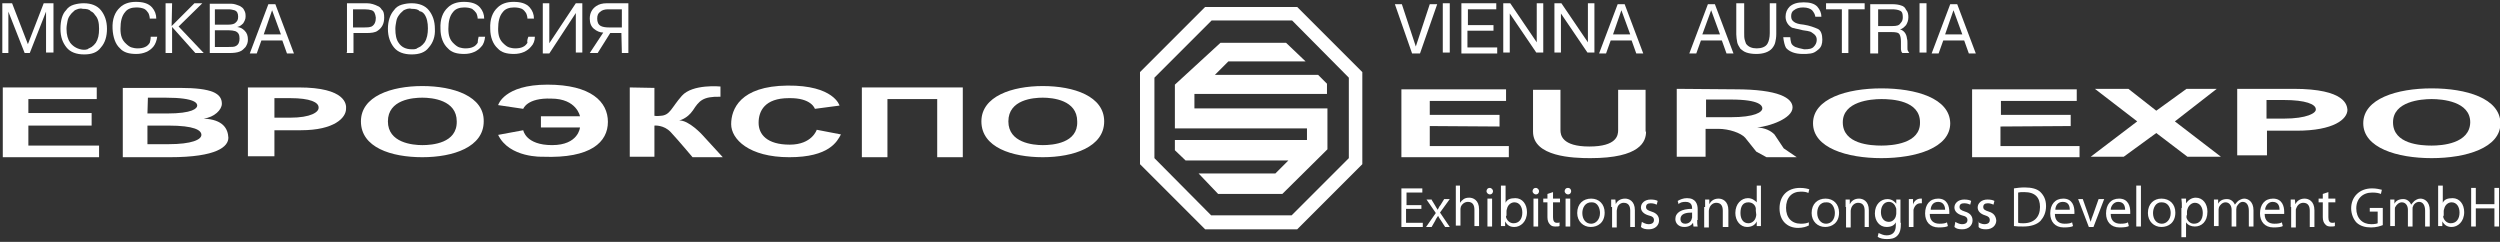
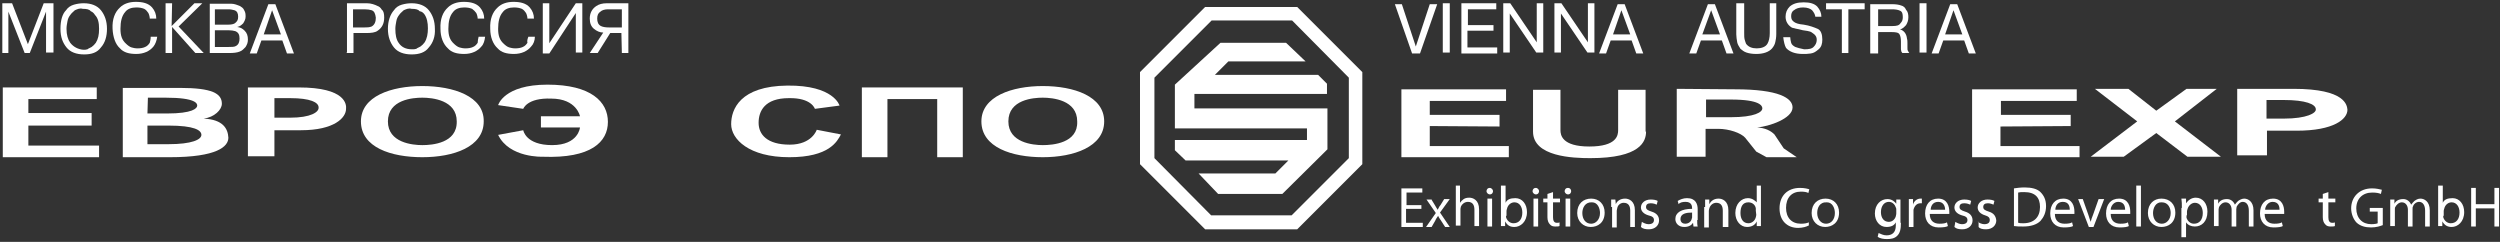
<svg xmlns="http://www.w3.org/2000/svg" version="1.1" id="Слой_1" x="0px" y="0px" viewBox="0 0 537.5 52" style="enable-background:new 0 0 537.5 52;" xml:space="preserve">
  <rect x="0" y="0" width="537.5" height="52" fill="#333333" stroke="none" />
  <style type="text/css">
	.st0{fill:#FFFFFF;}
</style>
  <g>
    <g>
      <g>
        <path class="st0" d="M5.3,11.4L1.8,2.5l0,0v0.3v8.6H0.5V0.7h2.1l3.4,8.8l3.4-8.8h2.1v10.6H9.9V2.8V2.5l0,0l-3.5,8.9H5.3z" />
        <path class="st0" d="M15.1,9.2c-0.5-0.7-0.8-1.7-0.8-3c0-0.6,0.1-1,0.2-1.6s0.3-1,0.7-1.5c0.2-0.3,0.6-0.6,0.9-0.9     c0.5-0.2,1-0.5,1.7-0.3c0.8,0,1.4,0.1,1.7,0.5c0.5,0.2,0.8,0.6,0.9,0.8c0.7,0.7,0.9,1.7,0.9,3s-0.2,2.2-0.7,3     c-0.2,0.3-0.6,0.7-0.9,0.9s-0.7,0.3-0.9,0.5c-0.3,0.1-0.6,0.1-0.9,0.1C16.8,10.6,15.8,10.1,15.1,9.2z M21.7,10.2     c0.9-1,1.3-2.4,1.3-4c0-1.7-0.5-3-1.3-4c-0.8-1-2.1-1.5-3.7-1.5c-0.7,0-1.4,0.1-2.1,0.3c-0.7,0.2-1.3,0.6-1.7,1.2     C13.4,3,13,4.4,13,6.2s0.5,3,1.3,4c0.8,1,2.1,1.5,3.8,1.5C19.7,11.7,20.9,11.3,21.7,10.2z" />
        <path class="st0" d="M32.4,7.9h1.4C33.7,8.7,33.4,9.5,33,10c-0.8,1-2.1,1.6-3.7,1.6c-1.5,0-2.7-0.3-3.5-1.2     c-1-0.9-1.5-2.4-1.6-4.2c-0.1-2.1,0.5-3.6,1.6-4.6c0.8-0.8,2-1.2,3.4-1.2c1.5,0,2.7,0.3,3.5,1.2c0.6,0.7,0.9,1.5,0.9,2.4h-1.4     c0-0.3-0.1-0.8-0.3-1.2c-0.2-0.3-0.5-0.7-0.9-0.9c-0.5-0.2-1-0.3-1.7-0.3c-1,0-1.9,0.3-2.4,1c-0.7,0.8-1,2-1,3.6     c0,1.4,0.3,2.4,1.2,3.2c0.3,0.3,0.8,0.7,1.2,0.8c0.3,0.1,0.8,0.2,1.3,0.2c0.6,0,1.2-0.1,1.6-0.3c0.5-0.2,0.8-0.6,1-0.9     C32.3,8.8,32.4,8.4,32.4,7.9z" />
        <path class="st0" d="M36.9,5.6l4.9-4.9h1.7l-5.1,5l5.4,5.7H42l-5-5.6v5.6h-1.4V0.7H37L36.9,5.6z" />
        <path class="st0" d="M49.1,2c0.5,0,0.9,0.1,1.3,0.2c0.6,0.2,0.8,0.7,0.8,1.4c0,0.7-0.2,1-0.7,1.4c-0.3,0.2-0.8,0.3-1.4,0.3h-2.9     V2H49.1z M44.8,11.4h4.5c1,0,1.7-0.1,2.2-0.3c0.6-0.2,0.9-0.6,1.3-1c0.3-0.5,0.5-0.9,0.5-1.6c0-0.8-0.2-1.4-0.7-1.9     c-0.5-0.5-0.9-0.7-1.6-0.8l0,0c0.6-0.1,1-0.5,1.3-0.8c0.3-0.5,0.5-0.9,0.5-1.4c0-0.5,0-0.9-0.3-1.4c-0.2-0.5-0.6-0.7-0.9-0.9     c-0.5-0.2-1.2-0.5-1.9-0.5h-4.6v10.6H44.8z M49.1,6.5c0.6,0,1.2,0.1,1.5,0.2c0.7,0.3,0.9,0.8,0.9,1.6c0,0.7-0.2,1.3-0.8,1.6     c-0.3,0.2-0.9,0.2-1.6,0.2h-2.9V6.5C46.3,6.5,49.1,6.5,49.1,6.5z" />
        <path class="st0" d="M58.5,2.2l1.9,5.2h-3.7L58.5,2.2z M60.7,8.7l1,2.8h1.5l-4-10.6h-1.5l-4,10.6h1.5l1-2.8     C56.2,8.7,60.7,8.7,60.7,8.7z" />
        <path class="st0" d="M78.4,2c0.6,0,1.2,0.1,1.5,0.2c0.6,0.2,0.8,0.8,0.9,1.6c0,0.8-0.2,1.5-0.9,1.9c-0.5,0.2-1,0.2-1.5,0.2h-2.5     V2H78.4z M74.5,11.4H76V7.1h2.8c1,0,1.9-0.1,2.4-0.5c0.9-0.6,1.4-1.5,1.4-2.8c0-0.8-0.1-1.4-0.5-1.7c-0.3-0.5-0.6-0.7-0.9-0.8     c-0.6-0.3-1.4-0.6-2.3-0.6h-4.3v10.6H74.5z" />
        <path class="st0" d="M85.7,9.2c-0.5-0.7-0.7-1.7-0.7-3c0-0.6,0.1-1,0.2-1.6c0.1-0.6,0.3-1,0.7-1.5c0.2-0.3,0.6-0.6,0.9-0.9     c0.5-0.2,1-0.5,1.7-0.3c0.8,0,1.4,0.1,1.7,0.5C90.8,2.5,91,2.8,91.2,3c0.6,0.8,0.8,1.9,0.8,3.1s-0.2,2.2-0.7,3     c-0.2,0.3-0.6,0.7-0.9,0.9c-0.3,0.2-0.7,0.3-0.9,0.5c-0.3,0.1-0.6,0.1-0.9,0.1C87.2,10.6,86.3,10.1,85.7,9.2z M92.2,10.2     c0.9-1,1.4-2.4,1.3-4c0-1.7-0.5-3-1.3-4c-0.8-1-2.1-1.5-3.7-1.5c-0.7,0-1.4,0.1-2.1,0.3c-0.7,0.2-1.3,0.6-1.7,1.2     c-0.8,0.9-1.3,2.3-1.3,4s0.5,3,1.3,4c0.8,1,2.1,1.5,3.8,1.5C90.1,11.7,91.4,11.3,92.2,10.2z" />
        <path class="st0" d="M102.9,7.9h1.4c-0.1,0.8-0.3,1.6-0.8,2.1c-0.8,1-2.1,1.6-3.7,1.6c-1.5,0-2.7-0.3-3.5-1.2     c-1-0.9-1.6-2.4-1.6-4.2c-0.1-2.1,0.5-3.6,1.6-4.6c0.8-0.8,2-1.2,3.4-1.2c1.5,0,2.7,0.3,3.5,1.2c0.6,0.7,0.9,1.5,0.9,2.4h-1.4     c0-0.3-0.1-0.8-0.3-1.2c-0.2-0.3-0.6-0.7-0.9-0.9c-0.5-0.2-1-0.3-1.7-0.3c-1,0-1.9,0.3-2.4,1c-0.7,0.8-1,2-1,3.6     c0,1.4,0.3,2.4,1.2,3.2c0.3,0.3,0.8,0.7,1.2,0.8c0.3,0.1,0.8,0.2,1.3,0.2c0.6,0,1.2-0.1,1.6-0.3c0.5-0.2,0.8-0.6,1-0.9     C102.7,8.8,102.8,8.4,102.9,7.9z" />
        <path class="st0" d="M113.6,7.9h1.4c0,0.8-0.3,1.6-0.8,2.1c-0.8,1-2.1,1.6-3.7,1.6c-1.5,0-2.7-0.3-3.5-1.2     c-1-0.9-1.6-2.4-1.6-4.2c-0.1-2.1,0.5-3.6,1.6-4.6c0.8-0.8,2-1.2,3.4-1.2c1.5,0,2.7,0.3,3.5,1.2c0.6,0.7,0.9,1.5,0.9,2.4h-1.4     c0-0.3-0.1-0.8-0.3-1.2c-0.2-0.3-0.5-0.7-0.9-0.9c-0.5-0.2-1-0.3-1.7-0.3c-1,0-1.9,0.3-2.4,1c-0.7,0.8-1,2-1,3.6     c0,1.4,0.3,2.4,1.2,3.2c0.3,0.3,0.8,0.7,1.2,0.8c0.3,0.1,0.8,0.2,1.3,0.2c0.6,0,1.2-0.1,1.6-0.3c0.5-0.2,0.8-0.6,1-0.9     C113.3,8.8,113.4,8.4,113.6,7.9z" />
        <path class="st0" d="M118.1,9.3l5.7-8.6h1.4v10.6h-1.4V2.8l-5.7,8.7h-1.4V0.7h1.4V9.3z" />
        <path class="st0" d="M133.7,5.9h-2.8c-0.7,0-1.3-0.1-1.7-0.3c-0.6-0.3-0.8-0.9-0.8-1.6s0.2-1.2,0.7-1.5c0.3-0.3,0.9-0.5,1.6-0.5     h3L133.7,5.9L133.7,5.9z M133.7,11.4h1.4V0.7h-4.6c-1,0-1.7,0.2-2.3,0.6c-0.9,0.6-1.4,1.5-1.4,2.7c0,1,0.3,1.7,0.9,2.2     c0.6,0.5,1.3,0.8,2,0.8l-2.9,4.4h1.7l2.7-4.3h2.4L133.7,11.4z" />
        <path class="st0" d="M304.4,10l3-9.1h1.6l-3.7,10.6h-1.7l-3.7-10.6h1.5L304.4,10z" />
        <path class="st0" d="M310.2,0.7h1.5v10.6h-1.5V0.7z" />
        <path class="st0" d="M315.5,5.4h5.6v1.2h-5.6v3.6h6.4v1.3h-7.7V0.7h7.5V2h-6.1V5.4z" />
        <path class="st0" d="M324.6,2.9v8.4h-1.4V0.7h1.5l5.7,8.4V0.7h1.4v10.6h-1.5L324.6,2.9z" />
        <path class="st0" d="M335.6,2.9v8.4h-1.4V0.7h1.5l5.7,8.4V0.7h1.4v10.6h-1.5L335.6,2.9z" />
        <path class="st0" d="M348.6,2.2l1.9,5.2h-3.7L348.6,2.2z M350.8,8.7l1,2.8h1.5l-4-10.6h-1.5l-4,10.6h1.5l1-2.8     C346.2,8.7,350.8,8.7,350.8,8.7z" />
        <path class="st0" d="M367.9,2.2l1.9,5.2H366L367.9,2.2z M370.2,8.7l1,2.8h1.5l-4-10.6h-1.5l-4,10.6h1.5l1-2.8     C365.7,8.7,370.2,8.7,370.2,8.7z" />
        <path class="st0" d="M373.5,0.7h1.5v6.4c0,0.6,0,1,0.1,1.4c0.1,0.3,0.2,0.7,0.3,0.9c0.5,0.7,1.3,1,2.3,1s1.9-0.3,2.3-1     c0.3-0.5,0.5-1.3,0.5-2.3V0.7h1.4v6.6c0,0.7-0.1,1.3-0.2,1.7c-0.1,0.5-0.3,0.9-0.7,1.4c-0.7,0.8-1.9,1.2-3.4,1.2     c-0.8,0-1.5-0.1-2.1-0.3c-0.6-0.2-0.9-0.5-1.3-0.8c-0.3-0.5-0.6-0.9-0.7-1.4c-0.1-0.6-0.2-1.2-0.2-1.7V0.7H373.5z" />
        <path class="st0" d="M383.4,8h1.5c0,0.3,0.1,0.8,0.2,1.2s0.5,0.7,0.9,0.9c0.5,0.2,1,0.3,1.9,0.5c1,0,1.7-0.1,2.1-0.6     c0.3-0.3,0.6-0.8,0.6-1.4c0-0.5-0.1-0.8-0.5-1.2c-0.3-0.2-0.6-0.5-0.9-0.6s-0.8-0.2-1.6-0.3c-0.1,0-0.3-0.1-0.8-0.2     c-0.3-0.1-0.7-0.1-0.9-0.2c-0.3-0.1-0.6-0.1-0.7-0.2c-0.8-0.5-1.3-1.3-1.3-2.3c0-0.9,0.3-1.6,0.9-2.2c0.7-0.6,1.6-0.9,3-0.9     c1.4,0,2.3,0.3,2.9,0.9c0.6,0.7,0.9,1.4,0.9,2.2h-1.3c-0.1-0.6-0.3-0.9-0.7-1.4c-0.3-0.3-1-0.6-1.9-0.6c-0.9,0-1.5,0.2-2,0.6     c-0.5,0.3-0.6,0.8-0.6,1.3c0,0.6,0.2,0.9,0.6,1.2s1,0.5,2.1,0.6c1.3,0.2,2.3,0.6,3,0.9s1,1.2,1,2.3c0,0.9-0.2,1.6-0.8,2.1     c-0.6,0.5-1,0.8-1.7,0.9c-0.6,0.1-1.2,0.1-1.7,0.1c-1.7,0-2.9-0.5-3.6-1.3C383.7,9.8,383.5,8.9,383.4,8z" />
        <path class="st0" d="M396.1,2h-3.5V0.7h8.3V2h-3.5v9.4H396V2H396.1z" />
        <path class="st0" d="M406.8,2c0.7,0,1.3,0.1,1.7,0.3c0.5,0.2,0.6,0.7,0.6,1.4c0,0.5-0.1,0.9-0.5,1.3c-0.3,0.5-0.9,0.6-1.7,0.6     h-3.1V2H406.8z M403.8,11.4V6.9h3c0.8,0,1.4,0.1,1.6,0.5c0.2,0.3,0.3,0.9,0.3,1.5c0,0.2,0,0.6,0,0.9c0,0.3,0,0.6,0,0.8     c0,0.2,0.1,0.3,0.1,0.5c0.1,0.1,0.1,0.2,0.2,0.3h1.5c-0.1-0.1-0.2-0.3-0.3-0.5c-0.1-0.1-0.1-0.3-0.1-0.7c0-0.2,0-0.6,0-0.9     s0-0.7-0.1-1c-0.1-1-0.6-1.7-1.5-2l0,0c0.6-0.1,0.9-0.5,1.3-0.9c0.3-0.5,0.5-1,0.5-1.7c0-0.6-0.1-1.2-0.5-1.6     c-0.2-0.5-0.6-0.8-1-0.9c-0.5-0.2-1.2-0.3-2-0.3h-4.7v10.6H403.8z" />
        <path class="st0" d="M412.7,0.7h1.5v10.6h-1.5V0.7z" />
        <path class="st0" d="M420,2.2l1.9,5.2h-3.7L420,2.2z M422.3,8.7l1,2.8h1.5l-4-10.6h-1.5l-4,10.6h1.5l1-2.8     C417.8,8.7,422.3,8.7,422.3,8.7z" />
        <g>
          <g>
            <path class="st0" d="M278.9,1.5h-19.8l-14,14v19.8l14,14h19.8l14-14V15.5L278.9,1.5z M290,34l-12.3,12.3h-17.3L248.2,34V16.7       l12.3-12.3h17.3L290,16.7V34z" />
          </g>
        </g>
        <polygon class="st0" points="276.5,9.2 262.4,9.2 252.6,18.2 252.6,27.6 281,27.6 281,30.1 252.6,30.1 252.6,32.3 254.9,34.5      277,34.5 274.2,37.3 257.7,37.3 261.9,41.7 275.7,41.7 285.4,32.1 285.4,23.3 256.8,23.3 256.8,20.2 285.3,20.2 285.3,18      283.4,16.1 261.2,16.1 264.1,13.2 280.7,13.2    " />
        <g>
          <polygon class="st0" points="0.6,18.8 20.8,18.8 20.8,21.3 6.1,21.3 6.1,24.3 19.7,24.3 19.7,27 6.1,27 6.1,31.3 21.3,31.3       21.3,33.8 0.6,33.8     " />
          <g>
            <path class="st0" d="M90.8,18.5c-6.7,0-13.2,2.2-13.2,7.6c0,5.6,6.5,7.7,13.2,7.7c6.7,0,13.2-2.2,13.2-7.7       C104.1,20.7,97.5,18.5,90.8,18.5L90.8,18.5z M90.8,31.2c-2.1,0-7.4-0.5-7.4-5.1c0-4.7,5.4-5.1,7.4-5.1c2.1,0,7.4,0.5,7.4,5.1       C98.3,30.8,92.9,31.2,90.8,31.2L90.8,31.2z" />
          </g>
          <path class="st0" d="M224.2,18.5c-6.6,0-13.2,2.2-13.2,7.6c0,5.6,6.6,7.7,13.2,7.7c6.6,0,13.2-2.2,13.2-7.7      C237.4,20.7,230.9,18.5,224.2,18.5L224.2,18.5z M224.2,31.2c-2.1,0-7.4-0.5-7.4-5.1c0-4.7,5.4-5.1,7.4-5.1      c2.1,0,7.4,0.5,7.4,5.1C231.8,30.8,226.3,31.2,224.2,31.2L224.2,31.2z" />
          <path class="st0" d="M64.2,18.8H53.3v14.8H59V28h5.7c7.2,0,9.7-2.7,9.7-4.6C74.5,22.5,74.4,18.8,64.2,18.8L64.2,18.8z       M62.4,25.3h-3.4v-4.2h3.4c4.3,0,6.1,0.9,6.1,2C68.6,24.1,66.8,25.3,62.4,25.3L62.4,25.3z" />
-           <path class="st0" d="M43.8,25.5L43.8,25.5c2.3-0.3,3.9-1.9,3.9-3.2c0-2.2-2.1-3.4-9-3.4H26.4v14.9h10.1      c10.2,0,12.6-2.3,12.6-4.2C49,27.7,48,25.7,43.8,25.5L43.8,25.5z M31.8,21h3.8c6.6,0,6.8,1.3,6.8,1.7c0,0.6-1,1.7-6.5,1.7h-4.2      L31.8,21L31.8,21z M36.2,31h-4.5v-4h4.5c5.6,0,7.1,1,7.1,2C43.3,30,41.3,31,36.2,31L36.2,31z" />
+           <path class="st0" d="M43.8,25.5c2.3-0.3,3.9-1.9,3.9-3.2c0-2.2-2.1-3.4-9-3.4H26.4v14.9h10.1      c10.2,0,12.6-2.3,12.6-4.2C49,27.7,48,25.7,43.8,25.5L43.8,25.5z M31.8,21h3.8c6.6,0,6.8,1.3,6.8,1.7c0,0.6-1,1.7-6.5,1.7h-4.2      L31.8,21L31.8,21z M36.2,31h-4.5v-4h4.5c5.6,0,7.1,1,7.1,2C43.3,30,41.3,31,36.2,31L36.2,31z" />
          <path class="st0" d="M112.5,23.4l-5.4-0.8c0,0,1.2-4.4,10.6-4.4s13,3.7,13,8s-3.6,7.9-14,7.5c0,0-7.2,0.3-9.6-4.7l5.4-1      c0,0,0.5,3.2,6.2,3.2c5.7,0,6-3.8,6-3.8h-8.4v-2.4h8.4c0,0-0.7-3.8-6.2-3.8C113.3,21,112.5,23.4,112.5,23.4L112.5,23.4z" />
-           <path class="st0" d="M135.4,18.8v14.9h5.3V27c0,0,2-0.2,3.5,1.4c1.5,1.6,4.7,5.4,4.7,5.4h6.5L151,29c0,0-2.9-3.2-5-3.1      c0,0,1.7-0.3,3-2.2c1.3-2,2.1-3,5.9-2.9v-2.2c0,0-6-0.6-8.3,2s-2.5,4.2-4.6,4.3c0,0-0.8,0.1-1.3,0v-6L135.4,18.8L135.4,18.8z" />
          <path class="st0" d="M175.2,23.4c0.1,0,5.3-0.7,5.3-0.7s-1.2-4.4-11.2-4.3c-10.2,0.1-12.1,5.1-12.1,8.3s3.8,7.1,12.5,7.1      c8.6,0,10.3-3.4,11.1-4.9l-5.2-1c0,0-1,3.2-5.8,3.2c-4.9,0-6.7-2.2-6.7-4.7s1.3-5.3,6.5-5.3C174.5,21,175.2,23.4,175.2,23.4      L175.2,23.4z" />
          <polygon class="st0" points="185.3,33.8 185.3,18.8 207,18.8 207,33.8 201.5,33.8 201.5,21.3 190.8,21.3 190.8,33.8     " />
        </g>
        <g>
          <polygon class="st0" points="301.3,19.2 323.8,19.2 323.8,21.7 307.4,21.7 307.4,24.7 322.4,24.7 322.4,27.2 307.4,27.1       307.4,31.4 324.4,31.4 324.4,33.8 301.3,33.8     " />
          <g>
            <polygon class="st0" points="424,19.2 446.5,19.2 446.5,21.7 430.2,21.7 430.2,24.7 445.2,24.7 445.2,27.1 430.1,27.2        430.1,31.4 447.1,31.4 447.1,33.8 424,33.8      " />
          </g>
          <path class="st0" d="M353.9,28.3c0,2.1-1.2,5.7-12,5.7c-3.7,0-12.3-0.3-12.3-5.7v-9h5.9v8.7c0,1,0.3,3.5,6.2,3.5      c5.9,0,6.2-2.4,6.2-3.5v-8.7h5.9V28.3L353.9,28.3z" />
          <g>
            <path class="st0" d="M366.8,21.4h5.3c6.4,0,6.8,1.4,6.8,1.9c0,0.8-1.6,1.9-6.8,1.9h-5.3V21.4L366.8,21.4z M360.5,19.1v14.6h6.2       v-6h2.7c2.4,0,4.9,0.9,5.8,1.9l2.4,3l2.2,1.2h6.5l-2.8-1.9l-2-3c-0.8-0.8-2-1.4-3.7-1.5l0,0c2.5-0.2,7.6-1.9,7.6-4.3       c0-2-2.9-3.9-12.4-3.9L360.5,19.1L360.5,19.1z" />
          </g>
-           <path class="st0" d="M404.5,19c-7.4,0-14.7,2.2-14.7,7.5s7.3,7.5,14.7,7.5s14.8-2.2,14.8-7.5C419.2,21.1,411.9,19,404.5,19      L404.5,19z M404.5,31.3c-2.3,0-8.3-0.3-8.3-5c0-4.5,6-5,8.3-5s8.3,0.3,8.3,5C412.9,30.9,406.8,31.3,404.5,31.3L404.5,31.3z" />
          <g>
-             <path class="st0" d="M522.8,19c-7.4,0-14.7,2.2-14.7,7.5s7.3,7.5,14.7,7.5c7.4,0,14.8-2.2,14.8-7.5       C537.5,21.1,530.2,19,522.8,19L522.8,19z M522.8,31.3c-2.3,0-8.3-0.3-8.3-5c0-4.5,6-5,8.3-5s8.3,0.5,8.3,5       C531,30.9,525,31.3,522.8,31.3L522.8,31.3z" />
-           </g>
+             </g>
          <polygon class="st0" points="457.6,19.1 463.6,23.8 470.1,19.1 476.6,19.1 467.6,26.1 477.5,33.7 470.3,33.7 463.6,28.6       456.6,33.7 449.5,33.7 459.5,26.1 450.4,19.1     " />
          <g>
            <path class="st0" d="M493.1,19.1H481v14.3h6.4v-5.3h6.4c8,0,10.9-2.5,10.9-4.5C504.6,22.7,504.4,19.1,493.1,19.1L493.1,19.1z        M491,25.5h-3.7v-4h3.7c4.7,0,6.9,0.9,6.9,2C498,24.3,496,25.5,491,25.5L491,25.5z" />
          </g>
        </g>
        <g>
          <path class="st0" d="M305.5,44.9h-3.2v3h3.6v0.9h-4.6v-8.3h4.5v0.9h-3.4v2.7h3.2v0.8H305.5z" />
          <path class="st0" d="M307.7,42.8l0.8,1.3c0.2,0.3,0.3,0.6,0.6,1l0,0c0.2-0.3,0.3-0.7,0.6-1l0.8-1.3h1.2l-2.1,2.9l2.1,3.1h-1      l-0.9-1.4c-0.2-0.3-0.5-0.7-0.6-1l0,0c-0.2,0.3-0.5,0.7-0.6,1l-0.8,1.4h-1.2l2.1-3l-2-2.9h1V42.8z" />
          <path class="st0" d="M312.9,39.9h1v3.7l0,0c0.2-0.3,0.5-0.6,0.8-0.8c0.3-0.2,0.7-0.3,1.2-0.3c0.8,0,2.1,0.5,2.1,2.5v3.6h-1v-3.5      c0-0.9-0.3-1.7-1.4-1.7c-0.7,0-1.3,0.5-1.5,1c0,0.1-0.1,0.3-0.1,0.5v3.6h-1V39.9z" />
          <path class="st0" d="M321,41.1c0,0.3-0.2,0.7-0.7,0.7c-0.3,0-0.7-0.3-0.7-0.7c0-0.3,0.2-0.7,0.7-0.7      C320.7,40.4,321,40.8,321,41.1z M319.8,48.7v-6h1v6H319.8z" />
          <path class="st0" d="M322.7,39.9h1v3.7l0,0c0.3-0.7,1-1,2.1-1c1.5,0,2.5,1.3,2.5,3c0,2.1-1.4,3.2-2.7,3.2c-0.9,0-1.5-0.3-2-1.2      l0,0v1h-0.9c0-0.5,0-1,0-1.5L322.7,39.9z M323.8,46.4c0,0.1,0,0.2,0,0.3c0.2,0.7,0.8,1.3,1.6,1.3c1.2,0,1.9-0.9,1.9-2.3      c0-1.2-0.6-2.2-1.7-2.2c-0.7,0-1.4,0.5-1.6,1.4c0,0.1-0.1,0.2-0.1,0.5V46.4z" />
          <path class="st0" d="M330.9,41.1c0,0.3-0.2,0.7-0.7,0.7c-0.3,0-0.7-0.3-0.7-0.7c0-0.3,0.2-0.7,0.7-0.7      C330.6,40.4,330.9,40.8,330.9,41.1z M329.7,48.7v-6h1v6H329.7z" />
          <path class="st0" d="M333.9,41.3v1.4h1.5v0.8h-1.5v3.2c0,0.7,0.2,1.2,0.8,1.2c0.3,0,0.5,0,0.6-0.1v0.8c-0.2,0.1-0.6,0.1-0.9,0.1      c-0.5,0-0.9-0.1-1.2-0.5c-0.3-0.3-0.5-0.8-0.5-1.5v-3.2h-0.9v-0.8h0.9v-1L333.9,41.3z" />
          <path class="st0" d="M337.8,41.1c0,0.3-0.2,0.7-0.7,0.7c-0.3,0-0.7-0.3-0.7-0.7c0-0.3,0.2-0.7,0.7-0.7      C337.6,40.4,337.8,40.8,337.8,41.1z M336.6,48.7v-6h1v6H336.6z" />
          <path class="st0" d="M345,45.7c0,2.2-1.5,3.1-3,3.1c-1.6,0-2.9-1.2-2.9-3c0-2,1.3-3.1,3-3.1C343.8,42.7,345,43.9,345,45.7z       M340.2,45.8c0,1.3,0.7,2.3,1.9,2.3c1,0,1.9-0.9,1.9-2.3c0-1-0.5-2.3-1.7-2.3C340.8,43.4,340.2,44.7,340.2,45.8z" />
          <path class="st0" d="M346.4,44.5c0-0.6,0-1.2,0-1.6h0.9l0.1,1l0,0c0.2-0.6,0.9-1.2,2-1.2c0.8,0,2.1,0.5,2.1,2.5v3.6h-1v-3.5      c0-0.9-0.3-1.7-1.4-1.7c-0.7,0-1.3,0.5-1.4,1.2c0,0.1-0.1,0.3-0.1,0.5v3.6h-1v-4.4H346.4z" />
          <path class="st0" d="M353,47.7c0.3,0.2,0.9,0.5,1.4,0.5c0.8,0,1.2-0.3,1.2-0.9c0-0.5-0.3-0.8-1.2-1c-1-0.3-1.6-0.9-1.6-1.7      c0-0.9,0.8-1.7,2.1-1.7c0.6,0,1.2,0.1,1.5,0.3l-0.2,0.8c-0.2-0.1-0.7-0.3-1.3-0.3c-0.7,0-1,0.3-1,0.8c0,0.5,0.3,0.7,1.2,1      c1,0.3,1.6,0.9,1.6,1.9c0,1-0.8,1.9-2.2,1.9c-0.7,0-1.3-0.1-1.7-0.5L353,47.7z" />
          <path class="st0" d="M364.9,47.3c0,0.6,0,1,0.1,1.4h-0.9l-0.1-0.8l0,0c-0.3,0.5-0.9,0.9-1.9,0.9c-1.2,0-1.9-0.8-1.9-1.7      c0-1.4,1.3-2.2,3.6-2.2v-0.1c0-0.5-0.1-1.4-1.4-1.4c-0.6,0-1.2,0.1-1.5,0.5l-0.2-0.7c0.5-0.3,1.2-0.6,2-0.6      c1.9,0,2.3,1.3,2.3,2.4v2.3H364.9z M363.8,45.7c-1.2,0-2.5,0.2-2.5,1.4c0,0.7,0.5,1,1,1c0.8,0,1.3-0.5,1.4-1      c0-0.1,0.1-0.2,0.1-0.3V45.7z" />
          <path class="st0" d="M366.6,44.5c0-0.6,0-1.2,0-1.6h0.9v1l0,0c0.3-0.6,0.9-1.2,2-1.2c0.8,0,2.1,0.5,2.1,2.5v3.6h-1.2v-3.5      c0-0.9-0.3-1.7-1.4-1.7c-0.7,0-1.3,0.5-1.5,1.2c0,0.1-0.1,0.3-0.1,0.5v3.6h-1v-4.4H366.6z" />
          <path class="st0" d="M378.6,39.9v7.2c0,0.6,0,1.2,0,1.5h-0.9v-1l0,0c-0.3,0.7-1,1.2-2.1,1.2c-1.4,0-2.5-1.3-2.5-3      c0-2,1.3-3.2,2.7-3.2c0.9,0,1.5,0.5,1.9,0.9l0,0v-3.6h1V39.9z M377.5,45.3c0-0.1,0-0.3,0-0.5c-0.1-0.7-0.7-1.3-1.6-1.3      c-1.2,0-1.7,0.9-1.7,2.3c0,1.3,0.6,2.2,1.7,2.2c0.7,0,1.4-0.5,1.6-1.3c0-0.1,0.1-0.3,0.1-0.5L377.5,45.3z" />
          <path class="st0" d="M388.8,48.5c-0.3,0.2-1.2,0.5-2.2,0.5c-2.3,0-4-1.5-4-4.2c0-2.7,1.7-4.4,4.4-4.4c1,0,1.7,0.2,2,0.3      l-0.2,0.8c-0.3-0.2-0.9-0.3-1.6-0.3c-2,0-3.2,1.3-3.2,3.5c0,2.1,1.2,3.4,3.2,3.4c0.7,0,1.3-0.1,1.7-0.3V48.5z" />
          <path class="st0" d="M395.4,45.7c0,2.2-1.5,3.1-3,3.1c-1.6,0-2.9-1.2-2.9-3c0-2,1.3-3.1,3-3.1C394.2,42.7,395.4,43.9,395.4,45.7      z M390.7,45.8c0,1.3,0.8,2.3,1.9,2.3s1.9-0.9,1.9-2.3c0-1-0.5-2.3-1.7-2.3C391.2,43.4,390.7,44.7,390.7,45.8z" />
-           <path class="st0" d="M396.8,44.5c0-0.6,0-1.2,0-1.6h0.9v1l0,0c0.3-0.6,0.9-1.2,2-1.2c0.8,0,2.1,0.5,2.1,2.5v3.6h-0.9v-3.5      c0-0.9-0.3-1.7-1.4-1.7c-0.7,0-1.3,0.5-1.5,1.2c0,0.1-0.1,0.3-0.1,0.5v3.6h-1V44.5z" />
          <path class="st0" d="M408.7,47.9c0,1.4-0.2,2.2-0.8,2.8c-0.6,0.6-1.4,0.7-2.2,0.7c-0.7,0-1.5-0.1-2-0.5l0.2-0.8      c0.5,0.2,1,0.5,1.7,0.5c1.2,0,2-0.6,2-2.1v-0.7l0,0c-0.3,0.6-0.9,1-2,1c-1.5,0-2.5-1.3-2.5-2.9c0-2,1.3-3.1,2.7-3.1      c1,0,1.6,0.6,1.9,1l0,0v-0.9h0.9c0,0.5,0,0.9,0,1.6v3.4H408.7z M407.7,45.1c0-0.2,0-0.3-0.1-0.5c-0.2-0.6-0.7-1.2-1.5-1.2      c-1,0-1.7,0.9-1.7,2.2c0,1.2,0.6,2.1,1.7,2.1c0.7,0,1.3-0.5,1.5-1.2c0-0.2,0.1-0.3,0.1-0.6V45.1z" />
          <path class="st0" d="M410.4,44.7c0-0.7,0-1.3,0-1.9h0.9V44l0,0c0.2-0.8,0.9-1.3,1.6-1.3c0.1,0,0.2,0,0.3,0v1c-0.1,0-0.2,0-0.3,0      c-0.8,0-1.3,0.6-1.5,1.4c0,0.1,0,0.3,0,0.5v3.2h-1V44.7z" />
          <path class="st0" d="M414.9,46c0,1.5,0.9,2.1,2.1,2.1c0.8,0,1.3-0.1,1.6-0.3l0.2,0.8c-0.3,0.2-1,0.3-2,0.3c-1.9,0-2.9-1.3-2.9-3      c0-1.9,1-3.2,2.8-3.2c2,0,2.4,1.7,2.4,2.8c0,0.2,0,0.3,0,0.5h-4.3V46z M418.2,45.1c0-0.7-0.3-1.7-1.5-1.7c-1.2,0-1.6,1-1.6,1.7      H418.2z" />
          <path class="st0" d="M420.4,47.7c0.3,0.2,0.9,0.5,1.4,0.5c0.8,0,1.2-0.3,1.2-0.9c0-0.5-0.3-0.8-1.2-1c-1-0.3-1.6-0.9-1.6-1.7      c0-0.9,0.8-1.7,2.1-1.7c0.6,0,1.2,0.1,1.5,0.3l-0.2,0.8c-0.2-0.1-0.7-0.3-1.3-0.3c-0.7,0-1,0.3-1,0.8c0,0.5,0.3,0.7,1.2,1      c1,0.3,1.6,0.9,1.6,1.9c0,1-0.8,1.9-2.2,1.9c-0.7,0-1.3-0.1-1.7-0.5L420.4,47.7z" />
          <path class="st0" d="M425.2,47.7c0.3,0.2,0.9,0.5,1.4,0.5c0.8,0,1.2-0.3,1.2-0.9c0-0.5-0.3-0.8-1-1c-1-0.3-1.6-0.9-1.6-1.7      c0-0.9,0.8-1.7,2.1-1.7c0.6,0,1.2,0.1,1.5,0.3l-0.2,0.8c-0.2-0.1-0.7-0.3-1.2-0.3c-0.7,0-1,0.3-1,0.8c0,0.5,0.3,0.7,1.2,1      c1,0.3,1.5,0.9,1.6,1.9c0,1-0.8,1.9-2.2,1.9c-0.7,0-1.3-0.1-1.6-0.5V47.7z" />
          <path class="st0" d="M433,40.5c0.7-0.1,1.4-0.2,2.3-0.2c1.5,0,2.7,0.3,3.4,1s1.2,1.6,1.2,3c0,1.4-0.5,2.4-1.2,3.2      c-0.8,0.8-2.1,1.2-3.7,1.2c-0.8,0-1.4,0-2-0.1L433,40.5L433,40.5z M434,47.9c0.2,0.1,0.7,0.1,1,0.1c2.3,0,3.6-1.3,3.6-3.5      c0-2-1-3.2-3.4-3.2c-0.6,0-0.9,0-1.3,0.1V47.9z" />
          <path class="st0" d="M441.8,46c0,1.5,0.9,2.1,2.1,2.1c0.8,0,1.3-0.1,1.6-0.3l0.2,0.8c-0.3,0.2-1,0.3-2,0.3c-1.9,0-2.9-1.3-2.9-3      c0-1.9,1-3.2,2.8-3.2c2,0,2.4,1.7,2.4,2.8c0,0.2,0,0.3,0,0.5h-4.3V46z M445,45.1c0-0.7-0.2-1.7-1.5-1.7c-1.2,0-1.6,1-1.6,1.7      H445z" />
          <path class="st0" d="M447.8,42.8l1.2,3.4c0.2,0.6,0.3,1,0.5,1.5l0,0c0.1-0.5,0.3-1,0.5-1.5l1.2-3.4h1.2l-2.3,6h-1l-2.3-6H447.8z      " />
          <path class="st0" d="M453.8,46c0,1.5,0.9,2.1,2.1,2.1c0.8,0,1.3-0.1,1.6-0.3l0.2,0.8c-0.3,0.2-1,0.3-2,0.3c-1.9,0-2.9-1.3-2.9-3      c0-1.9,1-3.2,2.8-3.2c2,0,2.4,1.7,2.4,2.8c0,0.2,0,0.3,0,0.5h-4.3V46z M456.9,45.1c0-0.7-0.2-1.7-1.5-1.7c-1,0-1.6,1-1.6,1.7      H456.9z" />
          <path class="st0" d="M459.3,39.9h1v8.8h-1V39.9z" />
          <path class="st0" d="M467.7,45.7c0,2.2-1.5,3.1-3,3.1c-1.6,0-2.9-1.2-2.9-3c0-2,1.3-3.1,2.9-3.1      C466.5,42.7,467.7,43.9,467.7,45.7z M462.9,45.8c0,1.3,0.7,2.3,1.9,2.3c1,0,1.9-0.9,1.9-2.3c0-1-0.5-2.3-1.9-2.3      C463.5,43.4,462.9,44.7,462.9,45.8z" />
          <path class="st0" d="M469.1,44.7c0-0.8,0-1.4-0.1-2h1v1l0,0c0.5-0.7,1.2-1.2,2.1-1.2c1.5,0,2.5,1.3,2.5,3c0,2.2-1.3,3.2-2.7,3.2      c-0.8,0-1.5-0.3-1.9-0.9l0,0v3.2h-1V44.7z M470.1,46.3c0,0.1,0,0.3,0,0.5c0.2,0.7,0.8,1.3,1.6,1.3c1.2,0,1.9-0.9,1.9-2.3      c0-1.2-0.6-2.2-1.7-2.2c-0.7,0-1.4,0.6-1.6,1.4c0,0.1-0.1,0.2-0.1,0.5V46.3z" />
          <path class="st0" d="M476,44.5c0-0.6,0-1.2,0-1.6h0.9v0.9l0,0c0.3-0.6,0.9-1,1.9-1c0.8,0,1.4,0.5,1.7,1.2l0,0      c0.2-0.3,0.5-0.6,0.7-0.8c0.3-0.2,0.8-0.5,1.3-0.5c0.8,0,2,0.6,2,2.5v3.5h-1v-3.4c0-1.2-0.5-1.9-1.3-1.9c-0.6,0-1,0.5-1.3,1      c0,0.1-0.1,0.3-0.1,0.6v3.7h-1v-3.6c0-0.9-0.5-1.6-1.3-1.6c-0.7,0-1.2,0.6-1.4,1c0,0.1-0.1,0.3-0.1,0.5v3.6H476V44.5z" />
          <path class="st0" d="M486.9,46c0,1.5,0.9,2.1,2.1,2.1c0.8,0,1.3-0.1,1.6-0.3l0.2,0.8c-0.3,0.2-1,0.3-2,0.3c-1.9,0-2.9-1.3-2.9-3      c0-1.9,1-3.2,2.8-3.2c2,0,2.4,1.7,2.4,2.8c0,0.2,0,0.3,0,0.5h-4.3V46z M490.1,45.1c0-0.7-0.2-1.7-1.5-1.7c-1,0-1.6,1-1.6,1.7      H490.1z" />
-           <path class="st0" d="M492.5,44.5c0-0.6,0-1.2,0-1.6h0.9l0.1,1l0,0c0.3-0.6,0.9-1.2,2-1.2c0.8,0,2.1,0.5,2.1,2.5v3.6h-1v-3.5      c0-0.9-0.3-1.7-1.4-1.7c-0.7,0-1.3,0.5-1.5,1.2c-0.1,0.1-0.1,0.3-0.1,0.5v3.6h-1V44.5z" />
          <path class="st0" d="M500.6,41.3v1.4h1.5v0.8h-1.5v3.2c0,0.7,0.2,1.2,0.8,1.2c0.3,0,0.5,0,0.6-0.1v0.8c-0.2,0.1-0.6,0.1-0.9,0.1      c-0.5,0-0.9-0.1-1.2-0.5c-0.3-0.3-0.5-0.8-0.5-1.5v-3.2h-0.9v-0.8h0.9v-1L500.6,41.3z" />
          <path class="st0" d="M512.3,48.4c-0.5,0.2-1.4,0.5-2.5,0.5c-1.3,0-2.3-0.3-3.1-1c-0.7-0.7-1.2-1.9-1.2-3.1      c0-2.4,1.7-4.3,4.5-4.3c0.9,0,1.7,0.2,2.1,0.3l-0.2,0.9c-0.5-0.2-1-0.3-1.9-0.3c-2,0-3.4,1.3-3.4,3.4c0,2.1,1.3,3.4,3.2,3.4      c0.7,0,1.2-0.1,1.4-0.2v-2.5h-1.7v-0.8h2.8L512.3,48.4L512.3,48.4z" />
          <path class="st0" d="M513.9,44.5c0-0.6,0-1.2,0-1.6h0.9v0.9l0,0c0.3-0.6,0.9-1,1.9-1c0.8,0,1.4,0.5,1.7,1.2l0,0      c0.2-0.3,0.5-0.6,0.7-0.8c0.3-0.2,0.7-0.5,1.3-0.5c0.8,0,2,0.6,2,2.5v3.5h-1v-3.4c0-1.2-0.5-1.9-1.3-1.9c-0.6,0-1.2,0.5-1.3,1      c-0.1,0.1-0.1,0.3-0.1,0.6v3.7h-1v-3.6c0-0.9-0.5-1.6-1.3-1.6c-0.7,0-1.2,0.6-1.4,1c-0.1,0.1-0.1,0.3-0.1,0.5v3.6h-1v-4.2H513.9      z" />
          <path class="st0" d="M524.2,39.9h1v3.7l0,0c0.3-0.7,1-1,2.1-1c1.5,0,2.5,1.3,2.5,3c0,2.1-1.4,3.2-2.7,3.2c-0.8,0-1.5-0.3-2-1.2      l0,0v1h-0.9c0-0.3,0-1,0-1.5v-7.3H524.2z M525.3,46.4c0,0.1,0,0.2,0,0.3c0.2,0.7,0.8,1.3,1.6,1.3c1.2,0,1.9-0.9,1.9-2.3      c0-1.2-0.6-2.2-1.7-2.2c-0.7,0-1.4,0.5-1.6,1.4c0,0.1-0.1,0.2-0.1,0.5V46.4z" />
          <path class="st0" d="M532.3,40.4v3.5h4v-3.5h1v8.3h-1v-3.9h-4v3.9h-1v-8.3H532.3z" />
        </g>
      </g>
    </g>
  </g>
</svg>